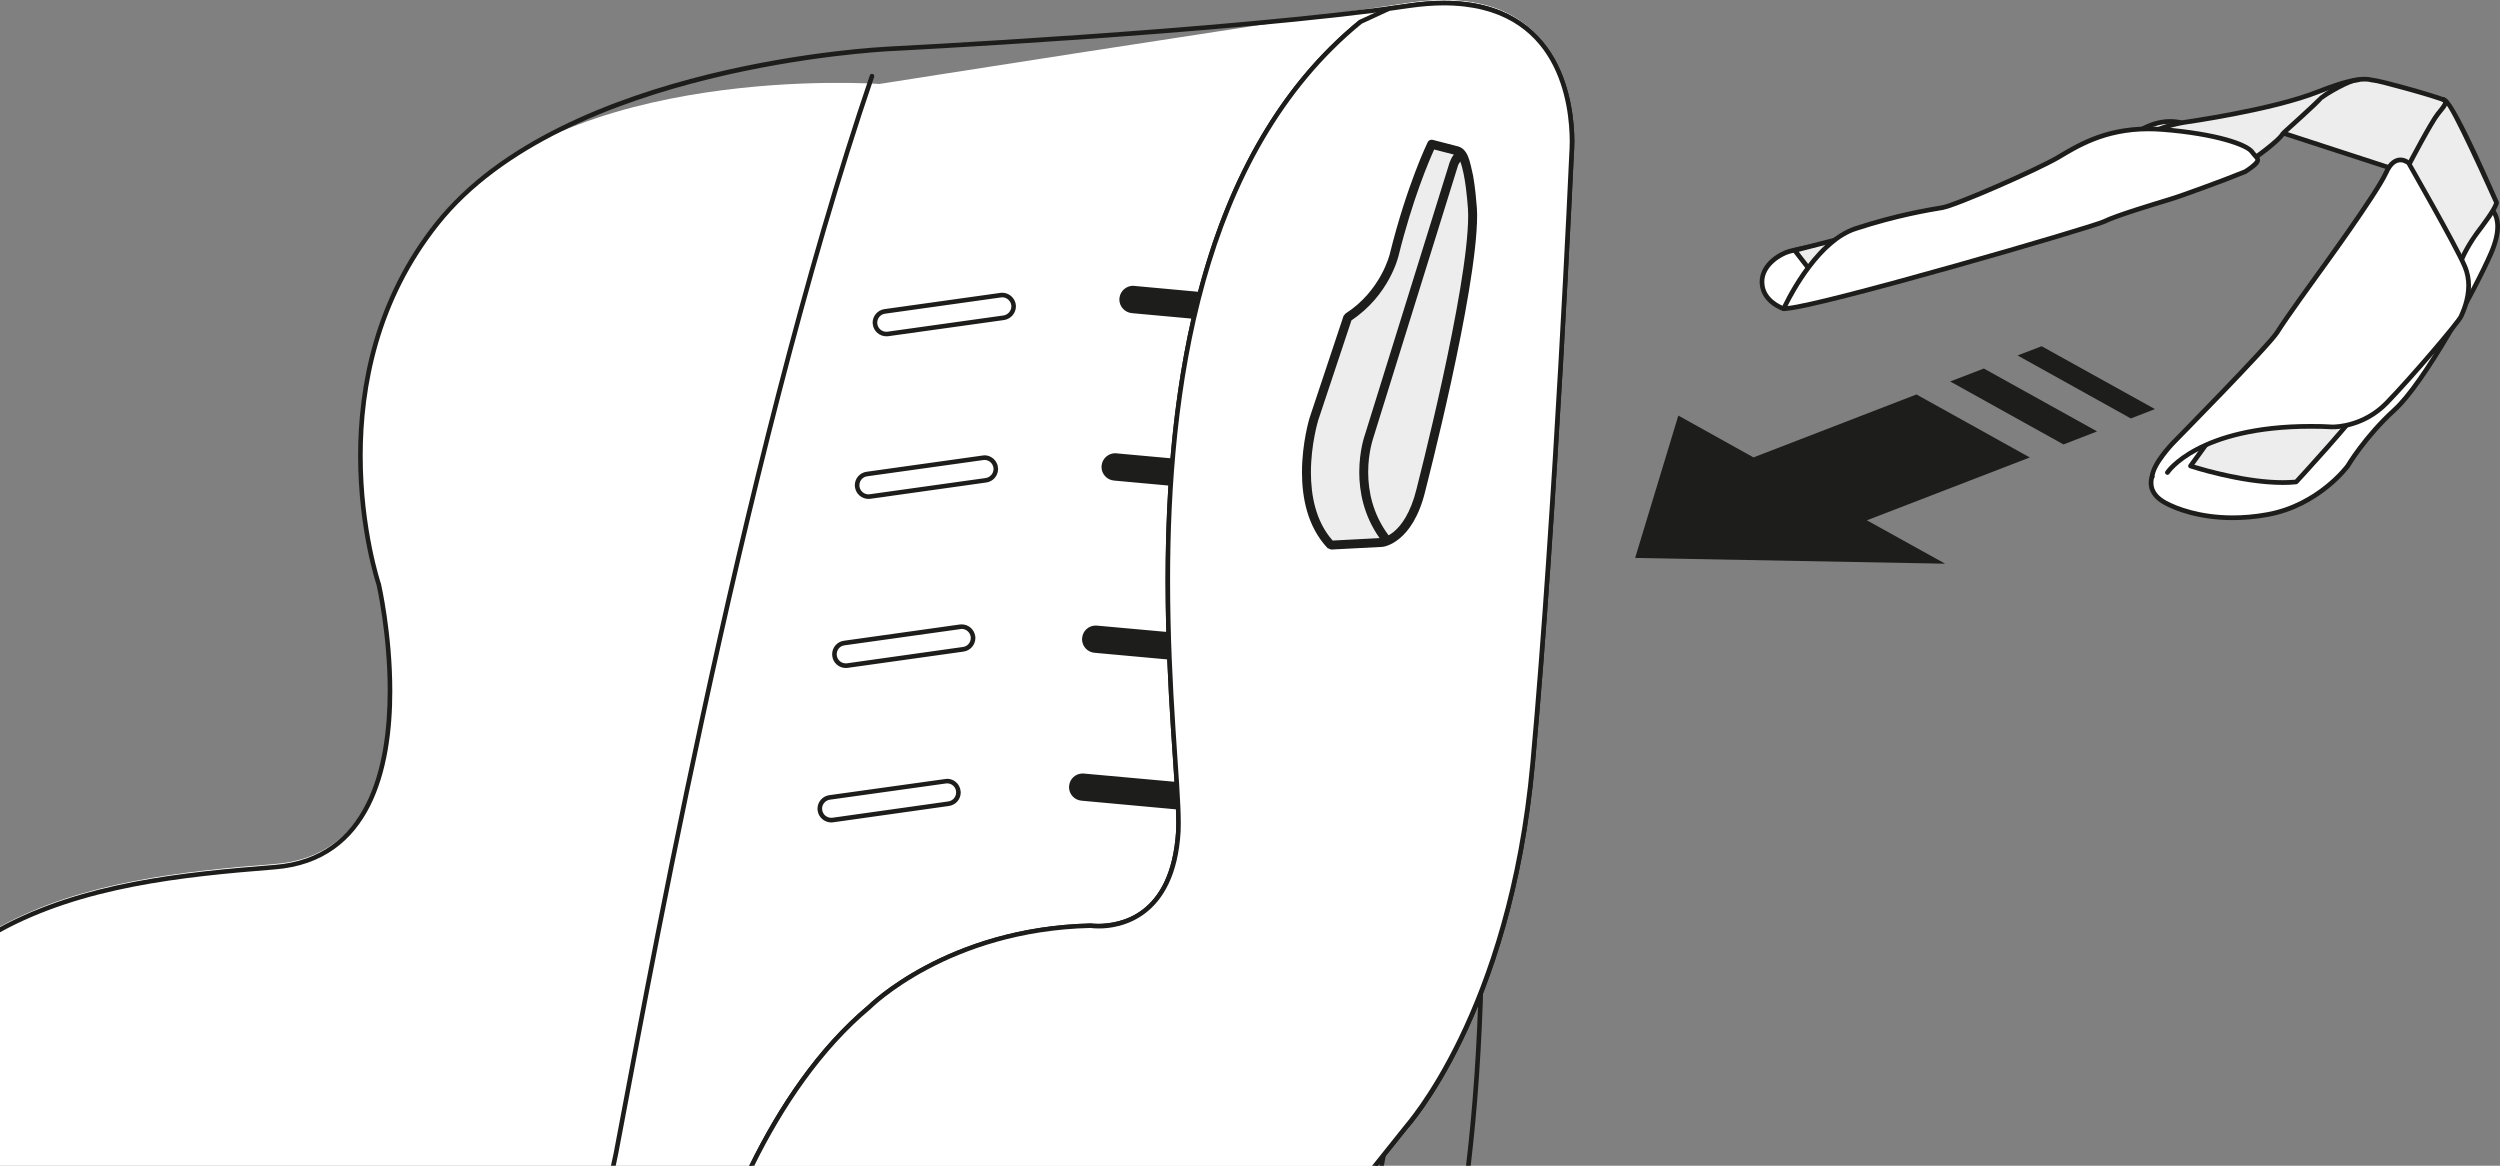
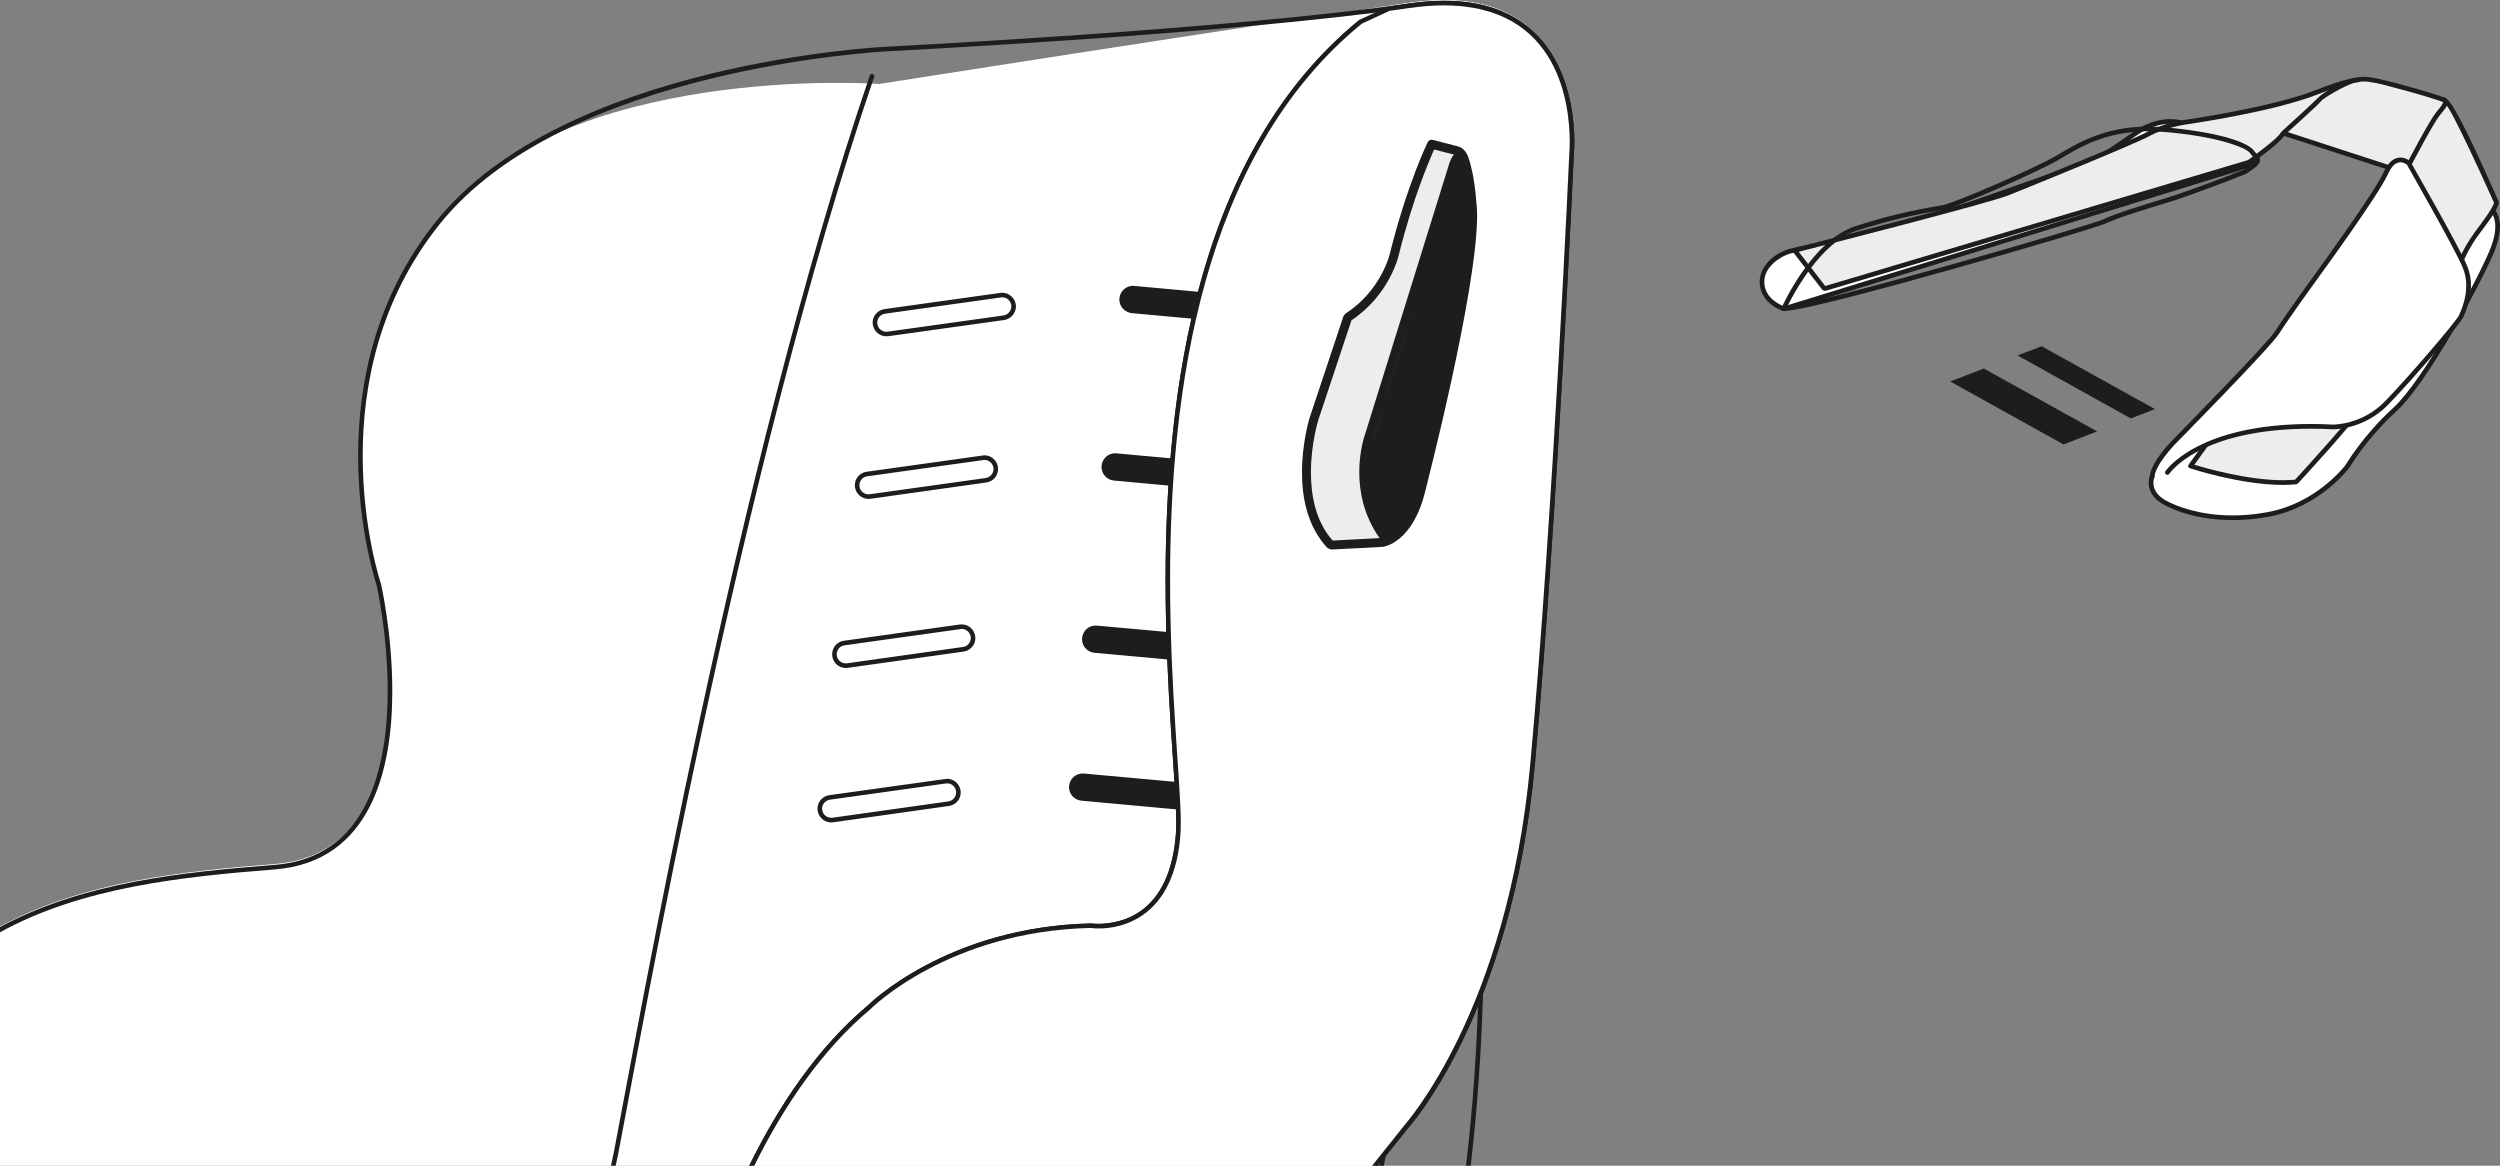
<svg xmlns="http://www.w3.org/2000/svg" xml:space="preserve" width="41.604mm" height="19.4mm" version="1.1" style="shape-rendering:geometricPrecision; text-rendering:geometricPrecision; image-rendering:optimizeQuality; fill-rule:evenodd; clip-rule:evenodd" viewBox="0 0 2387.14 1113.13">
  <rect x="0" y="0" width="2387.14" height="1113.13" fill="#808080" stroke="none" />
  <defs>
    <style type="text/css">
   
    .fil0 {fill:#1D1D1B;fill-rule:nonzero}
    .fil1 {fill:#1D1D1B;fill-rule:nonzero}
    .fil3 {fill:#EDEDED;fill-rule:nonzero}
    .fil2 {fill:white;fill-rule:nonzero}
   
  </style>
  </defs>
  <g id="Слой_x0020_1">
-     <polygon class="fil0" points="1829.95,376.65 1938.16,436.8 1782.6,496.82 1857.33,538.25 1561.32,532.75 1602.57,396.8 1674.33,436.76 " />
    <polygon class="fil0" points="1970.32,424.38 1862.15,364.25 1894.26,351.88 2002.43,411.93 " />
    <polygon class="fil0" points="1926.48,339.4 1949.49,330.6 2057.65,390.62 2034.65,399.56 " />
    <g>
      <path class="fil1" d="M1316.94 1113.13c2.73,-15 5.84,-30.71 9.66,-47.39l0 0.02c0.26,-1.19 1.42,-1.95 2.65,-1.68 1.13,0.26 1.88,1.43 1.62,2.61 -3.75,16.31 -6.8,31.7 -9.48,46.44l-4.44 0zm82.9 0c6.4,-53.77 10.74,-113.99 12.38,-181.63 0.04,-1.23 1.06,-2.25 2.29,-2.19 1.15,0.04 2.12,1.05 2.08,2.27 -1.61,67.55 -5.92,127.74 -12.3,181.55l-4.45 0z" />
    </g>
    <path class="fil2" d="M1310.61 1113.13c19.69,-24.51 31.88,-39.81 31.88,-39.81 0,0 99.29,-108.54 121,-347.61 21.72,-238.92 37.24,-583.46 37.24,-583.46 0,0 15.53,-164.59 -155.17,-139.67 -170.74,24.82 -505.92,77.6 -505.92,77.6 0,0 -301.02,-21.69 -422.1,130.28 -121.11,152.16 -55.85,344.62 -55.85,344.62 0,0 58.94,257.55 -99.37,269.92 -87.93,6.95 -183.54,16.77 -262.33,59.77l0 228.36 1310.61 0z" />
    <path class="fil1" d="M955.83 284l-110.68 15.54c-4.37,0.57 -7.51,4.27 -7.51,8.56 0,0.34 0.06,0.77 0.1,1.26 0.57,4.21 4.33,7.43 8.61,7.43 0.46,0 0.85,-0.06 1.25,-0.1l110.54 -15.46c4.31,-0.67 7.55,-4.44 7.55,-8.62 0,-0.42 0,-0.77 -0.04,-1.22 -0.71,-4.35 -4.41,-7.49 -8.58,-7.49 -0.38,0 -0.77,0.04 -1.23,0.1zm-372.46 829.13l4.54 0c0.84,-3.7 1.65,-7.53 2.42,-11.53 21.74,-111.82 117.24,-656.08 244.4,-1028.22 0.3,-1.11 -0.25,-2.41 -1.4,-2.73 -1.13,-0.46 -2.37,0.22 -2.75,1.27 -127.34,372.73 -222.82,917.07 -244.56,1028.83 -0.84,4.31 -1.73,8.43 -2.65,12.38zm131.99 0l4.84 0c27.78,-56.1 64.23,-110.49 111.51,-150 0.3,-0.26 73.96,-73.94 209.68,-77.08 -0.3,0 2.78,0.53 7.65,0.53 20.26,0.2 73.43,-9.05 78.33,-92.6 0.08,-2.45 0.12,-5.2 0.12,-8.24 0,-3.72 -0.1,-7.92 -0.22,-12.55l16.7 1.5c0.36,0.08 0.65,0.08 1.15,0.08 6.64,0 12.32,-5.06 13.04,-11.92l-2.19 -0.16 2.19 0c0,-0.22 0.04,-0.55 0.04,-0.94 0,-6.7 -5.12,-12.55 -11.96,-13.05l-20.4 -1.86c-1.92,-30.18 -5.06,-70.38 -6.94,-116.79l37.4 3.44 1.3 0c6.64,0 12.31,-5.06 12.89,-11.76l-2.12 -0.18 2.16 0.04 0 -1.05c0,-6.68 -5.01,-12.45 -11.86,-13.08l-40.69 -3.68c-0.44,-15.99 -0.73,-32.59 -0.73,-49.65 0,-28.94 0.77,-59.2 2.71,-90.15l54.96 5.02c0.42,0 0.73,0.06 1.22,0.06 6.64,0 12.32,-5.04 12.97,-11.76l-2.11 -0.24 2.11 0c0,-0.34 0.06,-0.59 0.06,-1.01 0,-6.7 -5.1,-12.45 -11.87,-13.04l-55.4 -5.06c3.7,-44.11 10.02,-89.17 20.12,-133.35l50.06 4.56c0.32,0 0.71,0.04 1.17,0.04 6.7,0 12.35,-5.08 12.92,-11.84l-2.13 -0.2 2.13 0.14c0.04,-0.42 0.04,-0.79 0.04,-1.21 0,-6.6 -5.08,-12.29 -11.82,-12.89l-46.09 -4.23c26.09,-98.7 72.28,-191.14 151.99,-256.22 0.93,-0.79 1.07,-2.25 0.32,-3.12 -0.75,-0.89 -2.12,-1.03 -3.04,-0.24 -80.89,66.03 -127.52,159.63 -153.72,259.18l-60.8 -5.57c-0.33,-0.13 -0.87,-0.13 -1.11,-0.13 -6.72,0.04 -12.37,5.18 -13.04,11.84 -0.08,0.46 -0.08,0.89 -0.08,1.27 0,6.66 5.16,12.35 11.9,13.02l56.88 5.2c-10.02,44.25 -16.31,89.31 -20.02,133.37l-51.62 -4.7c-0.34,-0.1 -0.87,-0.1 -1.09,-0.1 -6.68,0.04 -12.43,5.12 -13,11.92 -0.1,0.4 -0.1,0.85 -0.1,1.13 0,6.72 5.08,12.41 11.91,13.04l51.96 4.76c-1.95,31.05 -2.7,61.43 -2.75,90.52 0,16.9 0.28,33.36 0.71,49.21l-66.23 -5.99c-0.42,-0.04 -0.89,-0.04 -1.23,-0.04 -6.68,0 -12.28,5.08 -12.87,11.88 -0.13,0.3 -0.09,0.81 -0.09,1.15 0,6.64 5.1,12.36 11.92,12.96l69.41 6.33c1.9,46.48 4.98,86.63 6.93,116.82l-86.46 -7.83c-0.4,-0.06 -0.89,-0.06 -1.21,-0.06 -6.68,0 -12.39,5.08 -12.92,11.86 -0.1,0.42 -0.1,0.83 -0.1,1.22 0,6.64 5.14,12.27 11.87,12.88l90.24 8.27c0.2,4.8 0.3,9.17 0.3,12.98 0,2.97 -0.06,5.65 -0.16,7.95 -5.16,81.31 -54.63,88.12 -73.96,88.46 -4.62,0 -7.35,-0.43 -7.35,-0.43 -137.72,3.16 -212.74,77.97 -212.9,78.19 -48.32,40.49 -85.36,96.1 -113.44,153.22zm594.81 0l5.58 0c17.64,-21.96 28.42,-35.5 28.44,-35.52 0.12,-0.16 99.71,-109.14 121.49,-348.78 21.74,-239.01 37.2,-583.57 37.2,-583.57 0,0.04 0.42,-3.95 0.42,-10.48 -0.14,-32.85 -9.79,-134.06 -124.5,-134.06 -10.32,0 -21.48,0.83 -33.58,2.59 -170.53,24.88 -499.22,41.27 -499.69,41.34 -0.2,0.14 -307.42,14.23 -429.73,167.39 -58.68,73.77 -73.86,156.85 -73.86,223.13 0,71.36 17.59,123.33 17.65,123.52 -0.06,-0.14 10.61,46.56 10.61,101 -0.13,73.42 -19.21,159.24 -108.07,166.17 -87.45,6.79 -183.04,16.58 -262.13,59.37l0 4.96c78.49,-43.19 174.11,-53.01 262.52,-60.03 92.5,-7.35 112.16,-96.86 112.06,-170.46 0,-55.08 -10.77,-102.12 -10.81,-102.2 -0.1,-0.33 -17.45,-51.66 -17.45,-122.32 0,-65.64 15.02,-147.62 72.89,-220.37 119.89,-150.94 426.33,-165.43 426.59,-165.76 0,0 329.11,-16.51 500.05,-41.38 11.86,-1.76 22.83,-2.55 32.95,-2.55 111.16,0.1 119.89,97.02 120.09,129.67 0,6.4 -0.3,10.2 -0.3,10.2 -0.02,0.71 -15.54,344.59 -37.27,583.46 -21.69,238.49 -120.64,345.97 -120.48,346.36 -0.09,0.11 -11.78,14.8 -30.68,38.33zm-476.74 -803.18c-0.1,-0.55 -0.2,-1.15 -0.2,-1.84 0,-6.39 4.73,-12 11.29,-12.95l110.64 -15.49c0.61,-0.14 1.19,-0.14 1.9,-0.14 6.38,0 11.91,4.84 12.9,11.23l-2.17 0.36 2.17 -0.3c0.04,0.63 0.1,1.21 0.1,1.78 -0.06,6.41 -4.73,11.92 -11.21,12.97l-110.66 15.45c-0.63,0.1 -1.3,0.1 -1.84,0.1 -6.42,0 -12.03,-4.72 -12.92,-11.18zm105.36 129.35l-110.72 15.49c-4.33,0.55 -7.45,4.23 -7.45,8.5 0,0.41 0.04,0.83 0.06,1.36 0.61,4.17 4.35,7.38 8.53,7.38 0.48,0 0.91,-0.04 1.37,-0.12l110.56 -15.46c4.4,-0.69 7.53,-4.35 7.53,-8.62 0,-0.38 0,-0.71 -0.04,-1.15 -0.73,-4.45 -4.31,-7.47 -8.54,-7.51 -0.38,0 -0.81,0.04 -1.3,0.14zm-122.4 25.91c-0.1,-0.56 -0.16,-1.21 -0.16,-1.92 0,-6.41 4.78,-11.98 11.27,-12.83l110.66 -15.49c0.59,-0.12 1.21,-0.22 1.92,-0.22 6.35,0 11.86,4.76 12.83,11.27l-2.12 0.34 2.12 -0.24c0.06,0.46 0.1,1.09 0.1,1.7 0,6.44 -4.68,11.98 -11.23,12.89l-110.62 15.55c-0.63,0.06 -1.38,0.12 -1.96,0.12 -6.34,0 -11.91,-4.72 -12.82,-11.18zm100.69 135.48l-110.64 15.5c-4.41,0.53 -7.49,4.23 -7.49,8.5 0,0.4 0,0.81 0.1,1.31 0.57,4.21 4.27,7.41 8.48,7.41 0.42,0 0.81,0 1.23,-0.06l110.72 -15.59c4.33,-0.5 7.47,-4.33 7.47,-8.56 0,-0.37 -0.02,-0.81 -0.06,-1.14 -0.67,-4.39 -4.4,-7.53 -8.58,-7.53 -0.41,0 -0.77,0.04 -1.23,0.14zm-122.36 25.91c-0.08,-0.59 -0.14,-1.21 -0.14,-1.9 0,-6.4 4.72,-12.04 11.26,-12.89l110.58 -15.51c0.63,-0.06 1.27,-0.1 1.9,-0.1 6.4,0 11.9,4.69 12.89,11.19l-2.19 0.33 2.25 -0.26c0.04,0.59 0.08,1.1 0.08,1.76 0,6.44 -4.78,12.04 -11.3,12.96l-110.7 15.54c-0.59,0.04 -1.19,0.1 -1.82,0.1 -6.35,0 -11.94,-4.74 -12.81,-11.22zm108.42 121.51l-110.75 15.48c-4.25,0.65 -7.42,4.35 -7.42,8.48 0,0.41 0.04,0.79 0.12,1.28 0.59,4.43 4.37,7.51 8.64,7.51 0.38,0 0.75,0 1.1,-0.05l110.68 -15.56c4.37,-0.65 7.45,-4.31 7.45,-8.57 0,-0.42 0,-0.81 -0.12,-1.25l0.08 0c-0.67,-4.41 -4.37,-7.43 -8.54,-7.43 -0.34,0 -0.77,0.04 -1.23,0.1zm-122.4 25.87c-0.08,-0.59 -0.14,-1.22 -0.14,-1.9 0,-6.29 4.72,-11.9 11.23,-12.81l110.64 -15.42c0.59,-0.12 1.19,-0.22 1.9,-0.22 6.36,0 11.9,4.68 12.85,11.31l-2.15 0.21 2.15 -0.14c0.1,0.49 0.14,1.1 0.14,1.7 0,6.4 -4.69,11.96 -11.3,12.88l-110.66 15.61c-0.63,0.06 -1.15,0.12 -1.68,0.12 -6.44,0 -12.08,-4.77 -13,-11.31zm292.54 -488.55l-0.06 0.52c0,4.41 3.48,8.26 7.98,8.69l57.45 5.22c1.34,-5.71 2.71,-11.36 4.17,-17.06l-60.24 -5.51 -0.59 0c-4.44,0 -8.24,3.44 -8.7,8.14zm119.02 19.31l0.99 0c4.41,0 8.22,-3.28 8.54,-7.77l0.04 0 0 -0.91c0,-4.4 -3.36,-8.16 -7.81,-8.5l-46.84 -4.35c-1.46,5.66 -2.86,11.37 -4.17,17.08l49.25 4.45zm-136.06 140.6l0 0.46c0,4.52 3.32,8.24 7.89,8.69l51.84 4.69c0.38,-5.69 0.81,-11.52 1.3,-17.29l-51.78 -4.76 -0.57 0 -0.08 0c-4.33,0 -8.24,3.44 -8.6,8.2zm118.98 19.31l0.95 0c4.37,0 8.26,-3.4 8.64,-7.92 0.04,-0.24 0.04,-0.57 0.04,-0.71 0,-4.56 -3.4,-8.3 -7.87,-8.69l-55.4 -5.08c-0.48,5.79 -0.91,11.6 -1.3,17.35l54.94 5.04zm-137.63 145.23l0 0.45c0,4.48 3.43,8.24 7.86,8.64l68.91 6.25c-0.18,-5.7 -0.37,-11.56 -0.57,-17.43l-66.9 -6.09c-0.18,-0.06 -0.37,-0.06 -0.71,-0.06 -4.35,0 -8.14,3.38 -8.58,8.23zm118.98 19.21c0.38,0 0.77,0.06 1.05,0.06 4.31,0 8.1,-3.4 8.58,-7.67l-0.04 0c0.04,-0.49 0.04,-0.75 0.04,-0.95 0,-4.52 -3.38,-8.3 -7.91,-8.72l-40.14 -3.6c0.16,5.89 0.37,11.72 0.61,17.4l37.81 3.48zm-131.39 121.88c0,0.06 -0.02,0.26 -0.02,0.65 0,4.33 3.43,8.14 7.92,8.56l89.63 8.2c-0.25,-5.28 -0.57,-11.21 -0.95,-17.55l-87.2 -7.83c-0.26,-0.06 -0.38,-0.06 -0.75,-0.06 -4.48,0 -8.18,3.28 -8.62,8.04zm119.12 19.35c0.28,0.06 0.61,0.06 0.85,0.06 4.4,0 8.2,-3.38 8.66,-7.87l0 -0.75c0,-4.49 -3.42,-8.36 -7.86,-8.66l-19.86 -1.86c0.45,6.36 0.77,12.2 1.02,17.53l17.18 1.56z" />
    <path class="fil2" d="M1345.56 5.5c-6.32,0.91 -12.96,1.92 -19.69,2.91l-26.9 12.59c-254.5,207.98 -168.9,691.37 -173.77,772.83 -6.21,102.44 -83.82,90.07 -83.82,90.07 -136.53,3.12 -211.08,77.55 -211.08,77.55 -47.8,40.01 -84.55,95.03 -112.48,151.68l595.15 0c18.29,-22.77 29.53,-36.89 29.53,-36.89 0,0 99.29,-108.58 121,-347.59 21.72,-238.93 37.24,-583.5 37.24,-583.5 0,0 15.53,-164.5 -155.17,-139.65z" />
    <path class="fil0" d="M831.71 963.12c-47.28,39.5 -83.74,93.89 -111.51,150.01l-4.83 0c28.07,-57.13 65.1,-112.74 113.4,-153.23 0.18,-0.22 75.2,-75.02 212.87,-78.17 0,0 2.77,0.4 7.45,0.4 19.27,-0.28 68.76,-7.1 73.88,-88.39 0.14,-2.33 0.18,-5.04 0.18,-8.1 0,-37.45 -10.18,-125.64 -10.18,-231.53 0.02,-178.11 28.76,-407.34 185.05,-535.13l27.51 -12.73c6.74,-0.99 13.33,-2 19.69,-2.87 12.07,-1.8 23.26,-2.61 33.58,-2.61 114.71,0 124.36,101.11 124.5,134 0,6.54 -0.38,10.59 -0.38,10.52 0,0 -15.5,344.51 -37.24,583.59 -21.78,239.62 -121.33,348.58 -121.51,348.7 -0.02,0.02 -10.8,13.57 -28.44,35.54l-5.59 0c18.91,-23.54 30.59,-38.24 30.66,-38.36 -0.18,-0.36 98.82,-107.85 120.5,-346.31 21.74,-238.92 37.24,-582.78 37.24,-583.49 0,0 0.34,-3.75 0.34,-10.2 -0.2,-32.65 -8.93,-129.51 -120.09,-129.61 -10.1,0 -21.12,0.81 -32.98,2.52 -6.25,0.91 -12.89,1.89 -19.01,2.7l-26.47 12.24c-154,125.82 -183.09,353.8 -183.05,531.49 0,105.78 10.2,193.51 10.2,231.53 0,3.13 -0.04,5.87 -0.14,8.36 -4.84,83.58 -58.01,92.79 -78.27,92.56 -4.49,0 -7.45,-0.45 -7.69,-0.49 -135.72,3.14 -209.38,76.78 -209.68,77.04z" />
    <path class="fil2" d="M2297.24 158.87l79.97 39.65c0,0 16.38,8.85 1.3,43.46 -15.14,34.66 -63.6,123.45 -91.91,149.24 -28.4,25.83 -44.75,53.56 -44.75,53.56 0,0 -27.71,37.77 -76.86,46.6 -49.11,8.84 -83.74,-3.75 -97.59,-11.31 -13.9,-7.57 -23.97,-23.26 6.25,-50.99 30.2,-27.73 83.15,-86.92 90.08,-93.25 6.94,-6.29 25.83,-35.24 25.83,-35.24 0,0 89.43,-128.53 92.02,-136.69 2.43,-8.18 8.11,-10.1 15.66,-5.02z" />
    <path class="fil0" d="M2283.66 164.6c-3.12,9.37 -92.18,137.04 -92.28,137.2 -0.08,0.1 -18.67,28.83 -26.13,35.71 -6.68,6.05 -59.78,65.45 -90.1,93.23 -14.27,13.02 -19,23.08 -18.96,30.32 -0.04,7.73 5.36,13.24 12.24,17.02 10.14,5.54 32.26,14.07 63.42,14.07 10.02,0 20.97,-0.83 32.69,-3 48.16,-8.58 75.48,-45.61 75.34,-45.51 0.1,-0.1 16.5,-28.01 45.16,-54.07 27.73,-25.12 76.49,-114.14 91.37,-148.47 4.68,-10.75 6.24,-18.76 6.24,-24.7 -0.06,-12.81 -6.48,-15.81 -6.41,-15.87l-80 -39.65 1.01 -1.99 -1.3 1.88c-2.57,-1.78 -4.65,-2.49 -6.25,-2.49 -2.55,0.06 -4.49,1.54 -6.03,6.29zm-217.35 317.39c-7.55,-4.05 -14.64,-10.83 -14.64,-20.93 0.06,-9.23 5.75,-20.24 20.47,-33.68 30.12,-27.57 82.91,-86.66 90.07,-93.22 6.36,-5.71 25.45,-34.75 25.49,-34.86 0,-0.16 89.71,-129.16 91.66,-136.06 1.55,-5.57 5.26,-9.47 10.34,-9.42 2.71,0 5.63,1.1 8.54,3.04l80.08 39.71c0.42,0.14 8.86,5.16 8.82,19.84 0,6.72 -1.74,15.37 -6.54,26.52 -15.35,34.9 -63.58,123.49 -92.5,149.95 -28.1,25.59 -44.29,52.99 -44.47,53.26 -0.12,0.22 -28.12,38.44 -78.27,47.45 -12,2.17 -23.2,3.04 -33.5,3.04 -32.02,0 -54.73,-8.64 -65.54,-14.63z" />
    <path class="fil2" d="M2152.39 156.32l-449.04 138.61c0,0 -19.53,-6.32 -20.83,-23.93 -1.26,-17.67 17.04,-28.36 25.81,-30.87 8.82,-2.49 66.13,-14.47 80.04,-12.55l214.77 -75.66 37.77 -25.81c0,0 19.5,-14.47 42.22,-8.76 22.67,5.65 69.27,38.97 69.27,38.97z" />
    <path class="fil0" d="M1708.96 242.25c-8.02,2.19 -24.53,12.16 -24.29,26.96 0,0.48 0.04,1.01 0.1,1.6 0.81,14.15 15.5,20.53 18.68,21.7l443.86 -136.96c-11.52,-7.94 -46.72,-31.64 -64.81,-36.03 -3.5,-0.95 -6.97,-1.27 -10.28,-1.27 -16.8,0 -29.98,9.69 -30.08,9.71l-38.3 26.15 -215.86 75.62c-0.81,-0.14 -1.92,-0.18 -3.32,-0.18l-0.14 0c-17.79,0 -67.73,10.51 -75.57,12.69zm-6.27 54.79c-0.12,-0.12 -20.77,-6.37 -22.39,-25.87 -0.04,-0.61 -0.1,-1.3 -0.1,-1.96 0.21,-18.36 18.46,-28.64 27.51,-31.32 8.5,-2.37 57.99,-12.79 76.96,-12.83 1.48,0 2.86,0.04 3,0.4l214.2 -75.36 37.67 -25.83c0.21,-0.04 14.13,-10.49 32.69,-10.55 3.62,0 7.49,0.4 11.44,1.43 23.62,6.01 69.87,39.29 70.08,39.33l-1.39 1.82 1.39 -1.82c0.65,0.48 0.98,1.31 0.85,2.16 -0.1,0.87 -0.75,1.58 -1.55,1.78l-449 138.59 -1.34 0z" />
    <path class="fil3" d="M2091.61 444.94c0,0 58.81,19.35 100.9,15.25 0,0 53.91,-58.07 72.55,-84.99 18.71,-26.92 83.66,-116.82 84.37,-123.05 0.65,-6.11 9.63,-21.35 15.82,-29.67 6.2,-8.26 17.27,-22.8 18.67,-29.05 0,0 -40.78,-93.19 -49.06,-97.38 -8.26,-4.13 -64.23,-19.35 -68.42,-19.35 -4.13,0 -9.67,-6.26 -53.18,11.05 -43.54,17.24 -127.11,28.99 -127.11,28.99 0,0 -19.37,2.81 -34.55,11.05 -15.22,8.32 -114.02,48.46 -134.75,56.65 -20.73,8.32 -203.21,54.59 -203.21,54.59l28.4 36.66 405.62 -120.94c0,0 28.96,-19.96 32.45,-27.63l114.65 37.35 -203.15 280.49z" />
    <path class="fil0" d="M2179.96 458.52c3.89,0 7.73,-0.2 11.48,-0.48 5.93,-6.42 54.43,-59.09 71.82,-84.14 18.5,-26.46 83.94,-117.87 83.9,-122.02 0.99,-7.33 9.96,-22.12 16.3,-30.77 5.89,-7.69 16.33,-21.8 18.03,-27.37 -3.83,-8.38 -41.74,-93.58 -47.61,-95.74 -7.33,-3.76 -64.53,-19.33 -67.46,-19.11 -2.67,-0.1 -3.99,-1.14 -8.6,-1.07 -6.32,-0.06 -18.62,1.98 -43.72,11.94 -44.04,17.49 -127.59,29.21 -127.59,29.21 -0.12,0.06 -19.12,2.75 -33.82,10.83 -15.67,8.44 -114.16,48.42 -134.98,56.72 -19.57,7.81 -175.29,47.53 -200.17,53.9l25.28 32.67 403.56 -120.2c0,-0.06 29.21,-20.54 31.68,-26.78l2.75 -1.15 114.63 37.35c0.65,0.22 1.23,0.73 1.42,1.43 0.24,0.73 0.08,1.42 -0.28,1.99l-201.3 278.04c11.05,3.32 50.77,14.76 84.69,14.76zm-89.04 -11.44c-0.67,-0.2 -1.24,-0.77 -1.44,-1.42 -0.22,-0.75 -0.12,-1.46 0.3,-2l201.32 -278.08 -109.99 -35.79c-6.8,9.5 -32.08,26.58 -32.83,27.16l-405.6 120.87 -2.43 -0.81 -28.4 -36.6c-0.41,-0.63 -0.57,-1.37 -0.38,-2.04 0.28,-0.81 0.85,-1.3 1.64,-1.47 0.16,-0.1 182.68,-46.36 202.88,-54.57 20.65,-8.18 119.65,-48.36 134.55,-56.52 15.66,-8.52 35.16,-11.23 35.26,-11.27 0.1,-0.08 83.58,-11.74 126.63,-28.95 25.4,-10.1 38.08,-12.24 45.38,-12.24 5.18,0 7.81,1.15 8.6,1.06 5.45,0.18 60.24,15.18 69.43,19.57 10.4,6.19 49.63,98.21 50.1,98.58l0.16 1.38c-1.76,7.41 -12.81,21.44 -19.03,29.84 -6.09,7.98 -15.04,23.66 -15.42,28.64 -1.48,8.38 -65.93,96.69 -84.73,124.02 -18.89,27.26 -72.73,85.21 -72.77,85.26l-1.42 0.71c-4.15,0.45 -8.46,0.63 -12.77,0.63 -40.9,0 -88.96,-15.93 -88.96,-15.93l-0.08 0z" />
    <path class="fil2" d="M2069.57 451.17c0,0 33.11,-49.71 158.21,-43.48 0,0 28.34,0.63 51.15,-22.81 22.77,-23.52 68.42,-76.75 71.15,-82.97 2.77,-6.17 12.45,-26.92 3.42,-47.67 -8.95,-20.72 -53.84,-98.8 -53.84,-98.8 0,0 -12.47,-10.39 -21.44,9.74 -8.97,19.98 -64.93,96.68 -64.93,96.68 0,0 -31.09,42.85 -38.72,55.28 -7.59,12.45 -100.15,106.41 -100.15,106.41 0,0 -18.71,19.33 -19.35,31.82l14.52 -4.19z" />
    <path class="fil0" d="M2054.91 457.61c-1.26,-0.1 -2.23,-1.18 -2.13,-2.43 1.02,-14.13 19.92,-32.95 20,-33.22 0.06,-0.16 92.8,-94.32 99.81,-106.01 7.83,-12.71 38.8,-55.38 38.8,-55.38 0.1,-0.12 56.09,-76.94 64.77,-96.33 4.45,-10.39 10.72,-13.81 15.89,-13.81 5.32,0.04 8.82,3.12 9.55,3.87 0.02,0.1 44.82,78.01 53.92,99 2.83,6.58 3.95,13.26 3.95,19.43 0,14.06 -5.46,25.76 -7.35,30.09 -3.38,7.27 -48.64,59.74 -71.63,83.52 -22.27,22.85 -49.45,23.52 -52.53,23.58l0 -0.89 -0.34 0.89c-7.34,-0.42 -14.35,-0.57 -21.01,-0.57 -107.12,0.06 -135.07,42.95 -135.17,43.06 -0.71,1.03 -2.07,1.31 -3.12,0.59 -1.06,-0.69 -1.32,-2.04 -0.61,-3.08 0.26,-0.57 30.54,-45.1 138.89,-45.06 6.74,0 13.81,0.1 20.77,0.59 0.14,0 0.34,-0.04 0.59,-0.04 2.51,0 28.36,-0.59 49.33,-22.18 22.55,-23.12 68.58,-77.02 70.72,-82.18 1.86,-4.35 6.94,-15.38 6.94,-28.32 0,-5.67 -0.95,-11.62 -3.56,-17.62 -8.72,-20.34 -53.21,-97.74 -53.21,-98.03 -0.06,0.06 -0.79,-0.5 -1.86,-1.01 -1.09,-0.63 -2.61,-1.14 -4.27,-1.09 -3.22,0.1 -7.49,1.6 -11.76,11.09 -9.33,20.6 -65.14,96.97 -65.24,97.12 -0.04,0.02 -31.07,42.85 -38.62,55.14 -8.1,13.16 -100.34,106.61 -100.42,106.77 0,0.04 -18.46,19.53 -18.75,30.38 -0.06,1.18 -1.09,2.11 -2.28,2.11l-0.08 0z" />
-     <path class="fil2" d="M2124.83 171.36c0,0 -40.08,15.18 -53.88,19.31 -13.87,4.17 -50.49,15.22 -61.54,20.75 -11.01,5.54 -293.67,87.77 -306.03,82.93 0,0 28.24,-62.85 68.35,-76.01 40.08,-13.12 70.48,-18.01 82.91,-20.1 12.45,-2 89.81,-35.88 109.89,-47.61 20,-11.74 49.71,-31.13 100.84,-26.92 51.11,4.11 80.18,14.43 85.04,21.37 4.84,6.93 11.76,6.93 -6.28,18.67l-19.31 7.61z" />
    <path class="fil0" d="M2179.26 127.95c-0.85,-0.97 -0.75,-2.39 0.2,-3.18 0,-0.04 29.92,-27.04 33.86,-31.31l0.06 0.06c3.01,-4.23 26.7,-18.58 38.01,-19.41l0.16 0c0,0 0.38,0 0.75,0.12 1.16,0.41 1.76,1.66 1.44,2.79 -0.34,0.98 -1.39,1.64 -2.37,1.56 0,0 -0.1,0.02 -0.24,0 -6.89,0.02 -28.24,12.49 -33.08,16.42 0,0 -0.5,0.06 -0.5,0.1 -1.76,3.35 -34.83,32.53 -35.12,33l0 0.06c-0.42,0.33 -0.95,0.49 -1.48,0.49 -0.61,0 -1.23,-0.22 -1.7,-0.69zm120.6 29.88c-1.09,-0.59 -1.51,-1.9 -0.91,-3.08 0.06,-0.04 20.47,-39.15 27.11,-47.39 4.41,-5.24 6.97,-8.82 6.68,-9.57 0,-0.22 0.04,-0.37 -0.91,-1.06 -1.03,-0.69 -1.32,-2.11 -0.65,-3.08 0.65,-1.09 2.07,-1.38 3.08,-0.67 1.7,0.99 3,2.79 3,4.8 -0.28,4.19 -3.52,7.02 -7.69,12.45 -5.87,7.06 -26.62,46.6 -26.62,46.64l0 0.04c-0.36,0.77 -1.17,1.15 -2.02,1.15 -0.34,0 -0.71,-0.06 -1.06,-0.24zm-334.19 -5.22c-20.57,11.88 -97.24,45.58 -110.68,47.87 -12.37,2.08 -42.65,6.93 -82.59,19.98 -33.5,10.79 -59.28,59.1 -65.52,71.73 34.03,-2.81 292.06,-77.8 301.56,-82.82 11.44,-5.71 47.95,-16.62 61.84,-20.89 13.62,-4 53.72,-19.19 53.72,-19.19l18.92 -7.43c8.87,-5.65 10.85,-8.8 10.61,-9.11 0.49,-0.38 -2.11,-2.55 -4.98,-6.38 -3.26,-5.46 -32.63,-16.58 -83.39,-20.48 -4.74,-0.42 -9.35,-0.57 -13.75,-0.57 -42.1,0.05 -67.51,16.54 -85.74,27.29zm-263 143.82c-0.63,-0.14 -1.11,-0.63 -1.34,-1.15 -0.3,-0.63 -0.3,-1.3 0,-1.86 0.18,-0.1 28.14,-63.32 69.7,-77.26 40.22,-13.14 70.82,-18 83.25,-20.12 11.5,-1.8 89.53,-35.81 109.13,-47.34 18.07,-10.59 44.69,-27.9 88.01,-27.86 4.49,0 9.21,0.12 14.19,0.61 51.43,4.41 80.26,13.97 86.62,22.33 2,3.22 5.42,4.49 5.83,8.99 -0.33,4.29 -3.89,6.9 -13.08,13.09l-19.31 7.61c0,0 -40.06,15.18 -54.04,19.37 -13.81,4.13 -50.6,15.26 -61.21,20.6 -11.7,5.69 -277.43,83.11 -305.32,83.31 -1.03,0 -1.7,-0.04 -2.41,-0.32z" />
    <path class="fil3" d="M1286.92 303.09l-32.41 97.16c0,0 -23.85,77.59 16.23,120.21l48.6 -2.55c0,0 25.54,-1.74 37.51,-50.36 0,0 56.21,-217.34 48.58,-274.46 0,0 -3.28,-50.67 -15.36,-49.43l-23.01 -6.04c0,0 -19.55,40.14 -35.83,105.72 0,0 -8.48,36.68 -44.31,59.73z" />
    <g>
-       <path class="fil1" d="M1392.34 157.57l-80.99 260.35c0.1,0.12 -4.98,13.52 -4.92,33.02 0,17.53 4.03,39.51 19.45,60.24 1.52,-0.85 3.18,-1.95 5.02,-3.44 7.02,-5.87 15.99,-17.47 21.78,-41.19 0,-0.26 49.27,-190.8 49.21,-260.69 0,-4.74 -0.3,-8.81 -0.71,-12.47 0,0 -1.82,-26.11 -6.84,-39.15 -1.05,1.6 -2.04,3.34 -2.04,3.34l0.04 0zm-133.72 243.99c0.06,0.04 -6.88,22.38 -6.88,49.45 0,22.17 4.57,46.98 20.77,65.14l44.78 -2.35c-15.33,-21.78 -19.39,-44.73 -19.39,-62.87 0,-20.95 5.36,-35.71 5.4,-35.77l80.95 -260.28c0.36,-0.14 1.11,-3.93 4.03,-7.27l-18.85 -4.85c-4.77,10.48 -20.52,47.08 -34.03,101.57 -0.12,0.49 -8.66,37.36 -44.92,61.51l-31.86 95.72zm9.01 121.81c-19.41,-20.63 -24.43,-48.5 -24.43,-72.36 0,-28.48 7.19,-51.75 7.29,-52.08l32.37 -97.16 1.74 -2.23c34.31,-22.03 42.49,-57.06 42.49,-57.18 16.36,-65.99 36.05,-106.35 36.15,-106.55 0.85,-1.85 2.91,-2.78 4.88,-2.25l22.39 5.79c11.9,2.08 13,15.87 16.07,28.22 2.27,12.75 3.08,25.14 3.08,24.99 0.49,3.89 0.79,8.32 0.79,13.28 -0.1,72.58 -49.45,262.57 -49.45,262.76 -12,50.1 -40.02,53.74 -41.47,53.62l-48.56 2.53 -3.32 -1.38z" />
+       <path class="fil1" d="M1392.34 157.57l-80.99 260.35l0.04 0zm-133.72 243.99c0.06,0.04 -6.88,22.38 -6.88,49.45 0,22.17 4.57,46.98 20.77,65.14l44.78 -2.35c-15.33,-21.78 -19.39,-44.73 -19.39,-62.87 0,-20.95 5.36,-35.71 5.4,-35.77l80.95 -260.28c0.36,-0.14 1.11,-3.93 4.03,-7.27l-18.85 -4.85c-4.77,10.48 -20.52,47.08 -34.03,101.57 -0.12,0.49 -8.66,37.36 -44.92,61.51l-31.86 95.72zm9.01 121.81c-19.41,-20.63 -24.43,-48.5 -24.43,-72.36 0,-28.48 7.19,-51.75 7.29,-52.08l32.37 -97.16 1.74 -2.23c34.31,-22.03 42.49,-57.06 42.49,-57.18 16.36,-65.99 36.05,-106.35 36.15,-106.55 0.85,-1.85 2.91,-2.78 4.88,-2.25l22.39 5.79c11.9,2.08 13,15.87 16.07,28.22 2.27,12.75 3.08,25.14 3.08,24.99 0.49,3.89 0.79,8.32 0.79,13.28 -0.1,72.58 -49.45,262.57 -49.45,262.76 -12,50.1 -40.02,53.74 -41.47,53.62l-48.56 2.53 -3.32 -1.38z" />
    </g>
  </g>
</svg>